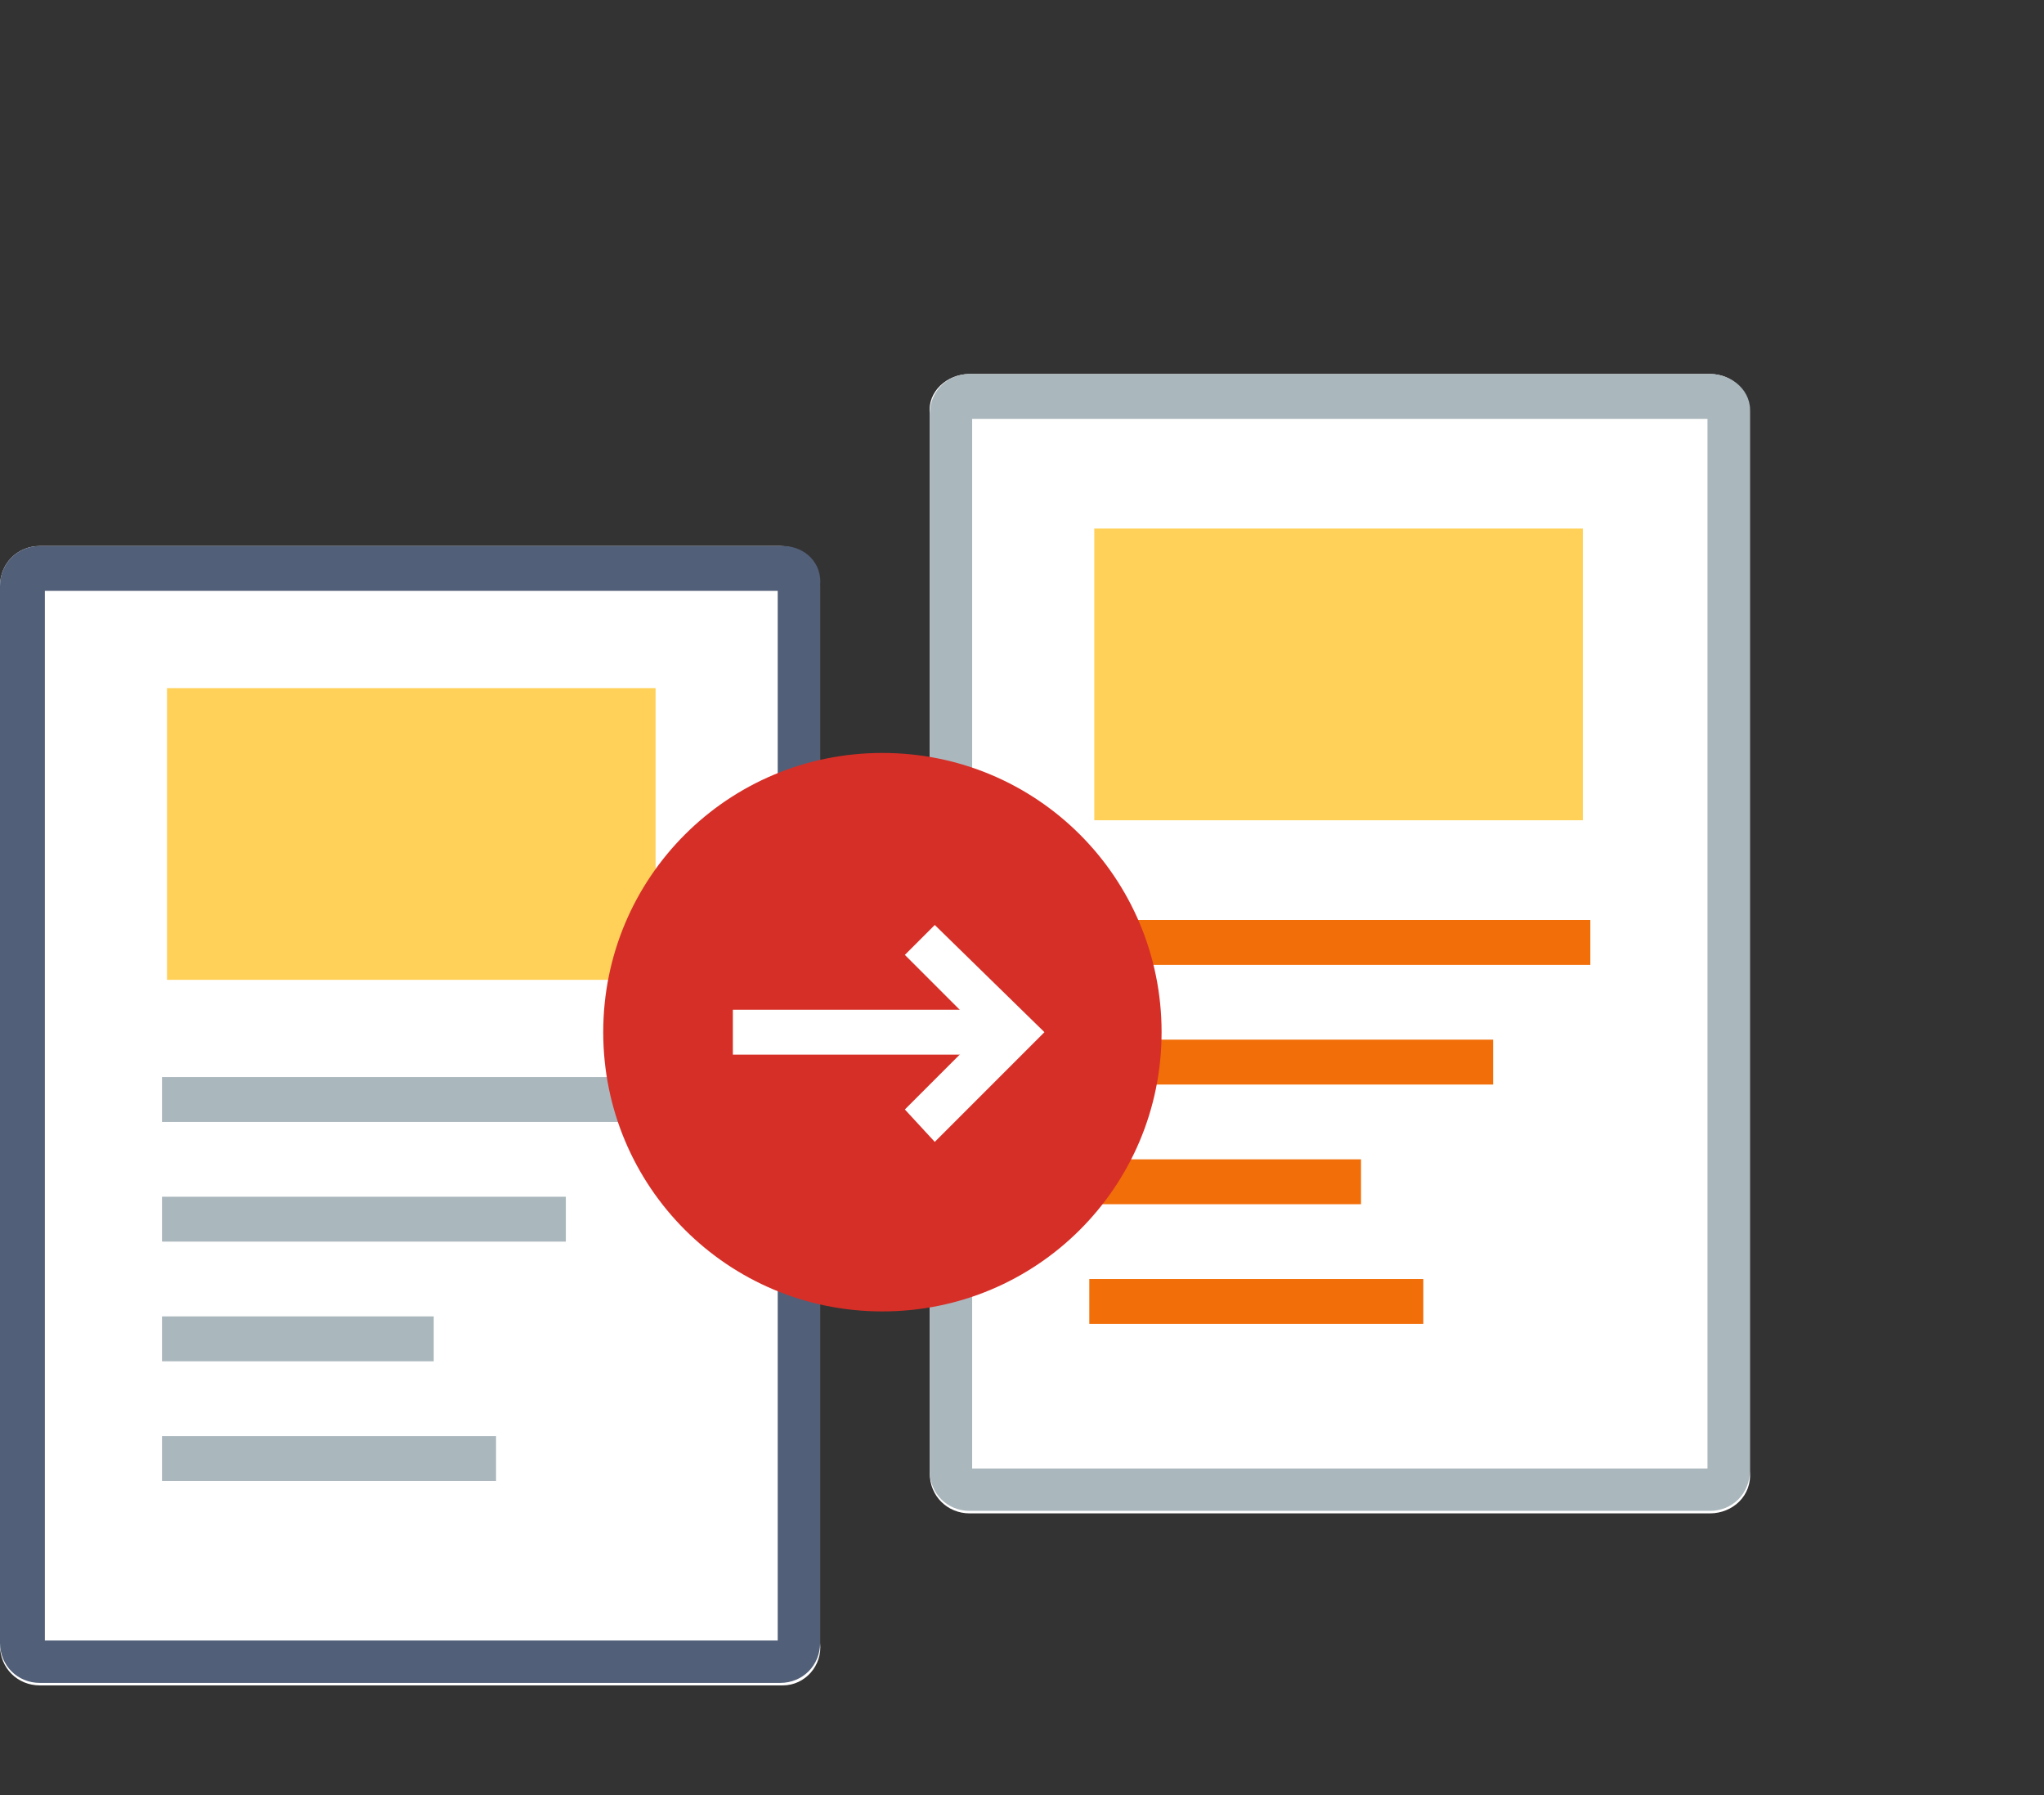
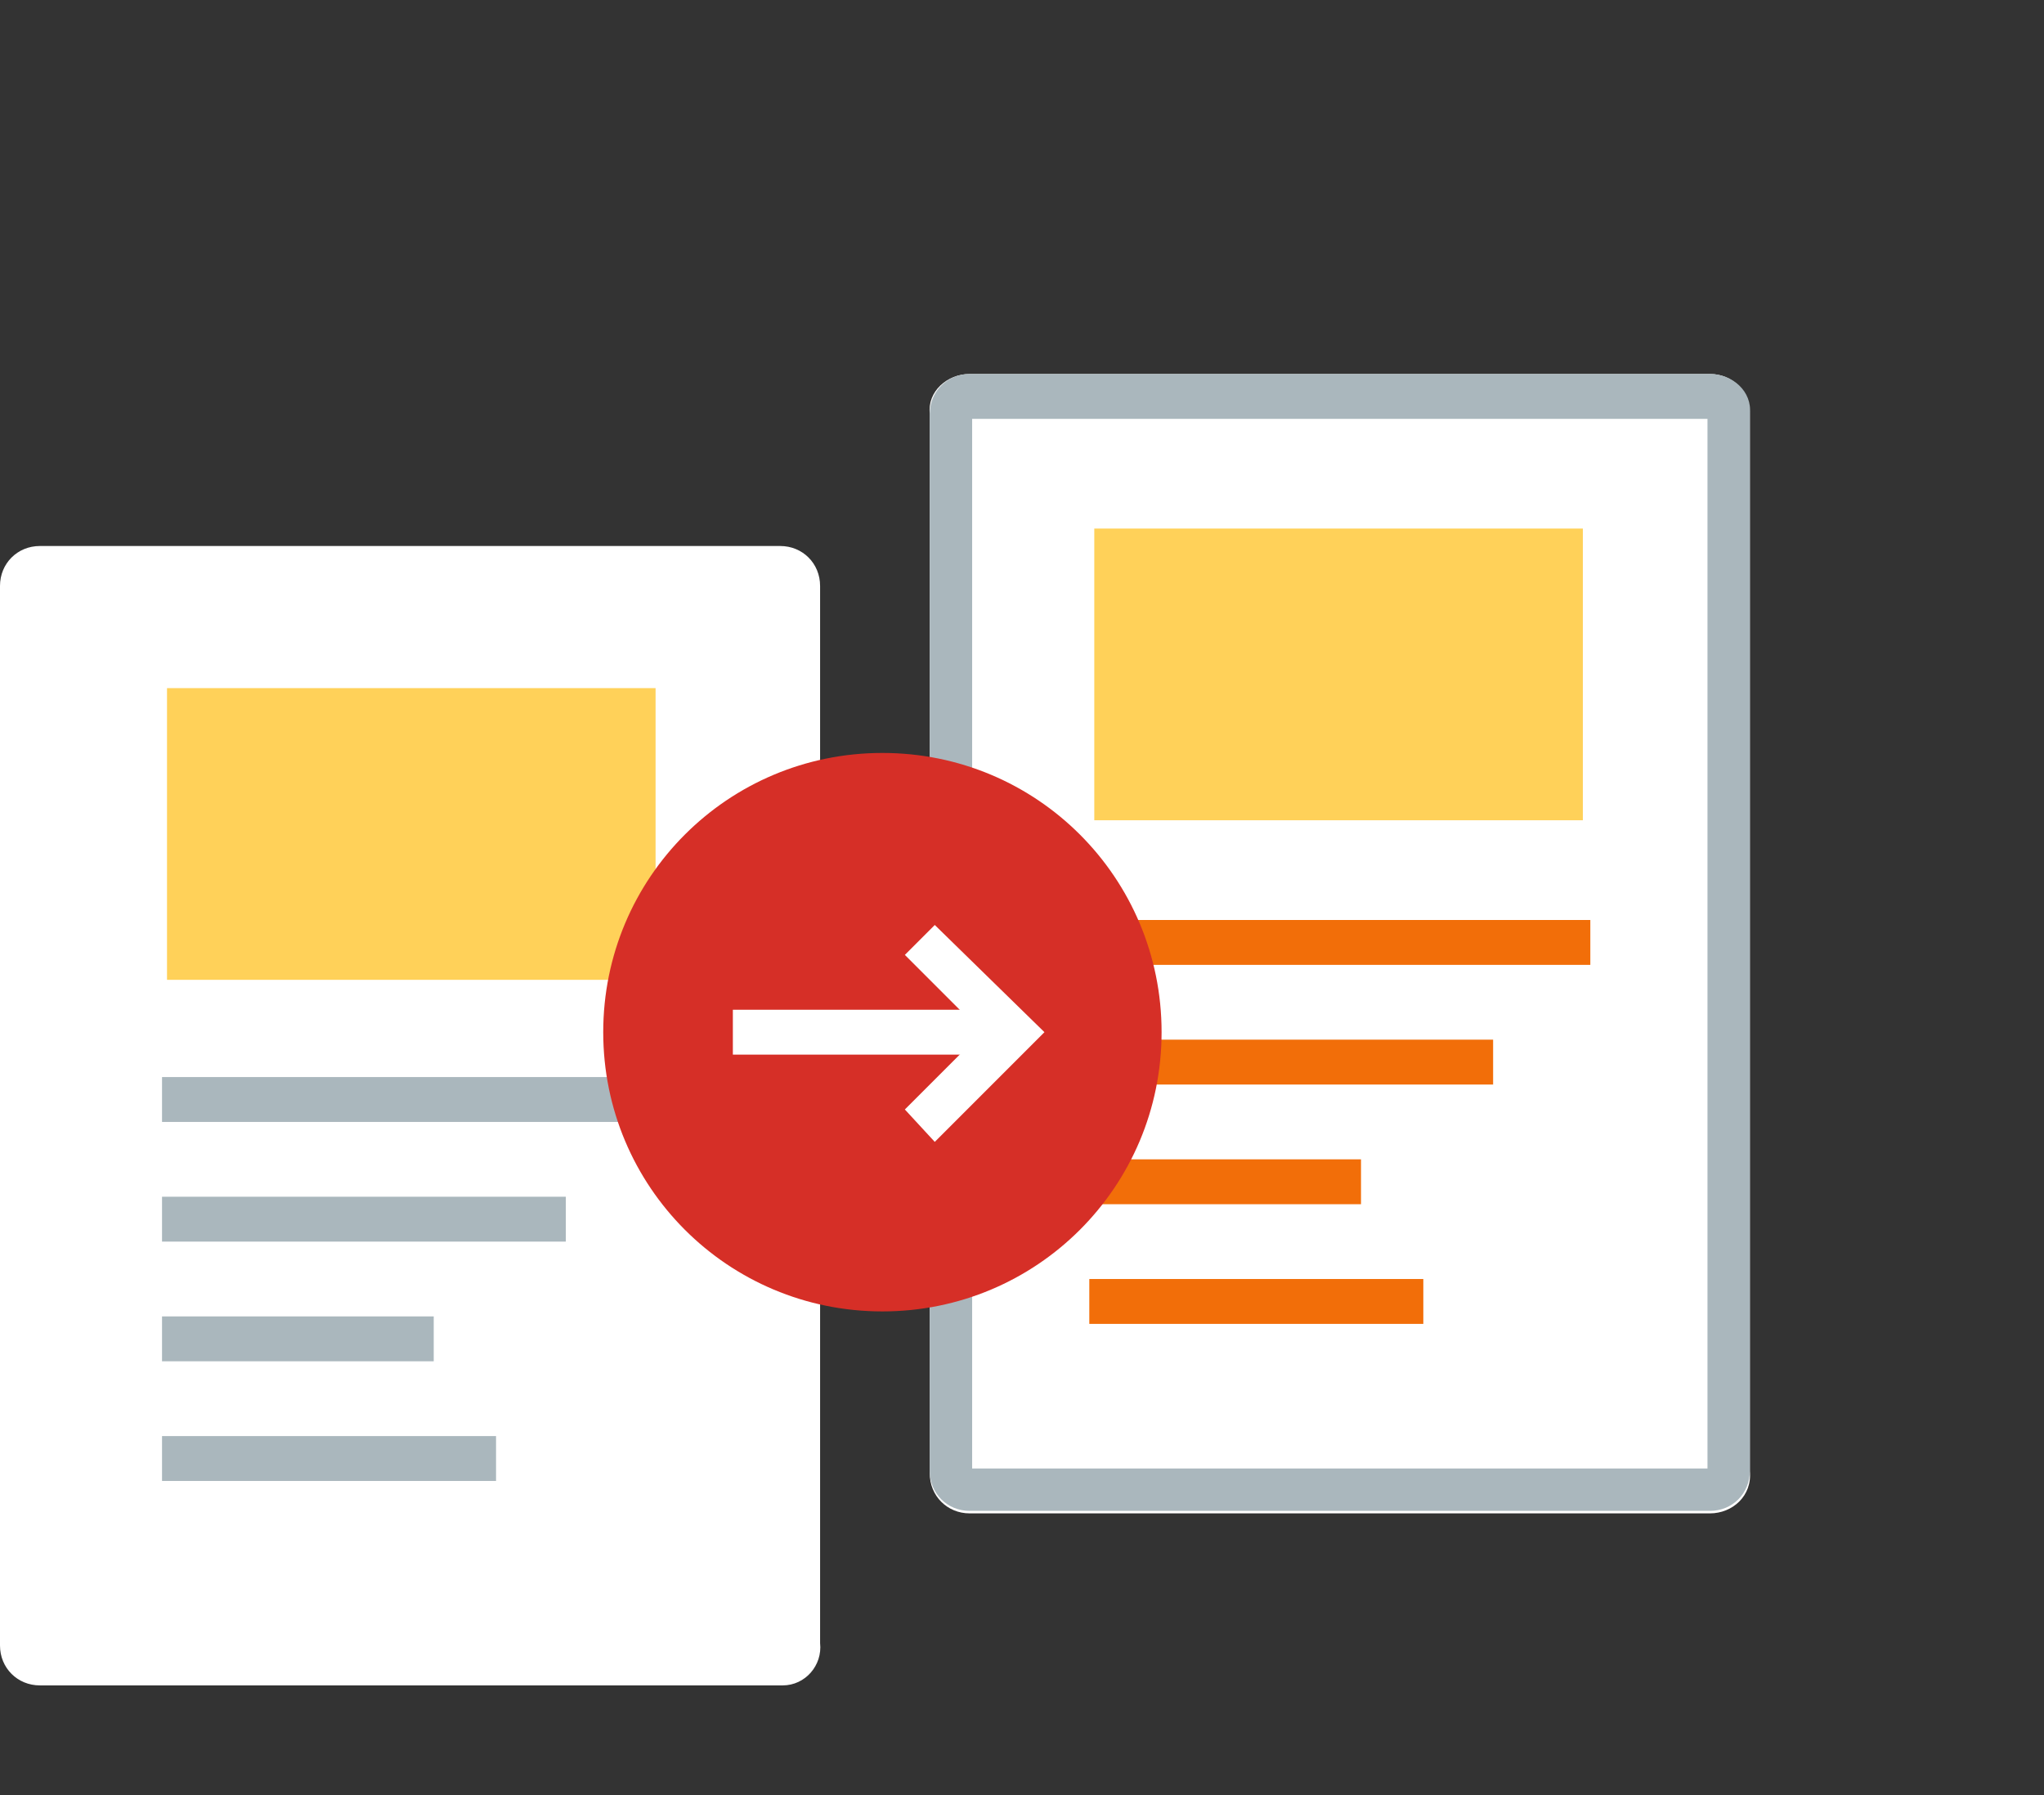
<svg xmlns="http://www.w3.org/2000/svg" width="164" height="144" viewBox="0 0 164 144" fill="none">
  <rect x="0" y="0" width="164" height="144" fill="#333333" stroke="none" />
  <g clip-path="url(#clip0_324_174)">
    <path d="M62.8 135.2H3.2C1.4 135.2 0 133.8 0 132V47C0 45.2 1.4 43.8 3.2 43.8H62.6C64.4 43.8 65.8 45.2 65.8 47V131.8C66 133.6 64.6 135.2 62.8 135.2Z" fill="white" />
-     <path d="M62.4 47.4V131.6H3.6V47.4H62.4ZM62.8 43.8H3.2C1.4 43.8 0 45.2 0 47V131.8C0 133.6 1.4 135 3.2 135H62.6C64.4 135 65.8 133.6 65.8 131.8V47C66 45.2 64.6 43.8 62.8 43.8Z" fill="#525F78" />
    <path d="M53.2 86.4H13V90H53.2V86.4Z" fill="#AAB7BD" />
    <path d="M45.4 96H13V99.6H45.4V96Z" fill="#AAB7BD" />
    <path d="M34.8 105.6H13V109.2H34.8V105.6Z" fill="#AAB7BD" />
    <path d="M39.8 115.2H13V118.8H39.8V115.2Z" fill="#AAB7BD" />
    <path d="M137.2 121.4H77.8C76 121.4 74.6 120 74.6 118.2V33.2C74.4 31.4 76 30 77.8 30H137.2C139 30 140.4 31.4 140.4 33.2V118C140.6 120 139 121.4 137.2 121.4Z" fill="white" />
    <path d="M137 33.6V117.8H78V33.6H137ZM137.2 30H77.8C76 30 74.6 31.4 74.6 33.2V118C74.6 119.8 76 121.2 77.8 121.2H137.2C139 121.2 140.4 119.8 140.4 118V33.2C140.6 31.4 139 30 137.2 30Z" fill="#AAB7BD" />
    <path d="M52.6 55.2H13.4V78.6H52.6V55.2Z" fill="#FFD159" />
    <path d="M127.6 73.8H87.4V77.4H127.6V73.8Z" fill="#F26E09" />
    <path d="M119.8 83.4H87.4V87H119.8V83.4Z" fill="#F26E09" />
    <path d="M109.2 93H87.4V96.6H109.2V93Z" fill="#F26E09" />
    <path d="M114.2 102.6H87.4V106.2H114.2V102.6Z" fill="#F26E09" />
    <path d="M127 42.4H87.8V65.8H127V42.4Z" fill="#FFD159" />
    <path d="M70.8 103.4C82.177 103.4 91.4 94.177 91.4 82.8C91.4 71.423 82.177 62.2 70.8 62.2C59.423 62.2 50.2 71.423 50.2 82.8C50.2 94.177 59.423 103.4 70.8 103.4Z" fill="#D62F27" />
    <path d="M70.8 105.2C58.4 105.2 48.4 95.2 48.4 82.8C48.4 70.4 58.4 60.4 70.8 60.4C83.2 60.4 93.2 70.4 93.2 82.8C93.2 95.2 83.2 105.2 70.8 105.2ZM70.8 64.2C60.4 64.2 52 72.6 52 83C52 93.4 60.4 101.8 70.8 101.8C81.2 101.8 89.6 93.4 89.6 83C89.6 72.6 81.2 64.2 70.8 64.2Z" fill="#D62F27" />
    <path d="M81.201 81H58.801V84.6H81.201V81Z" fill="white" />
    <path d="M75.001 91.6L72.601 89L78.801 82.8L72.601 76.6L75.001 74.2L83.801 82.8L75.001 91.6Z" fill="white" />
  </g>
  <defs>
    <clipPath id="clip0_324_174">
      <rect width="164" height="144" fill="white" />
    </clipPath>
  </defs>
</svg>